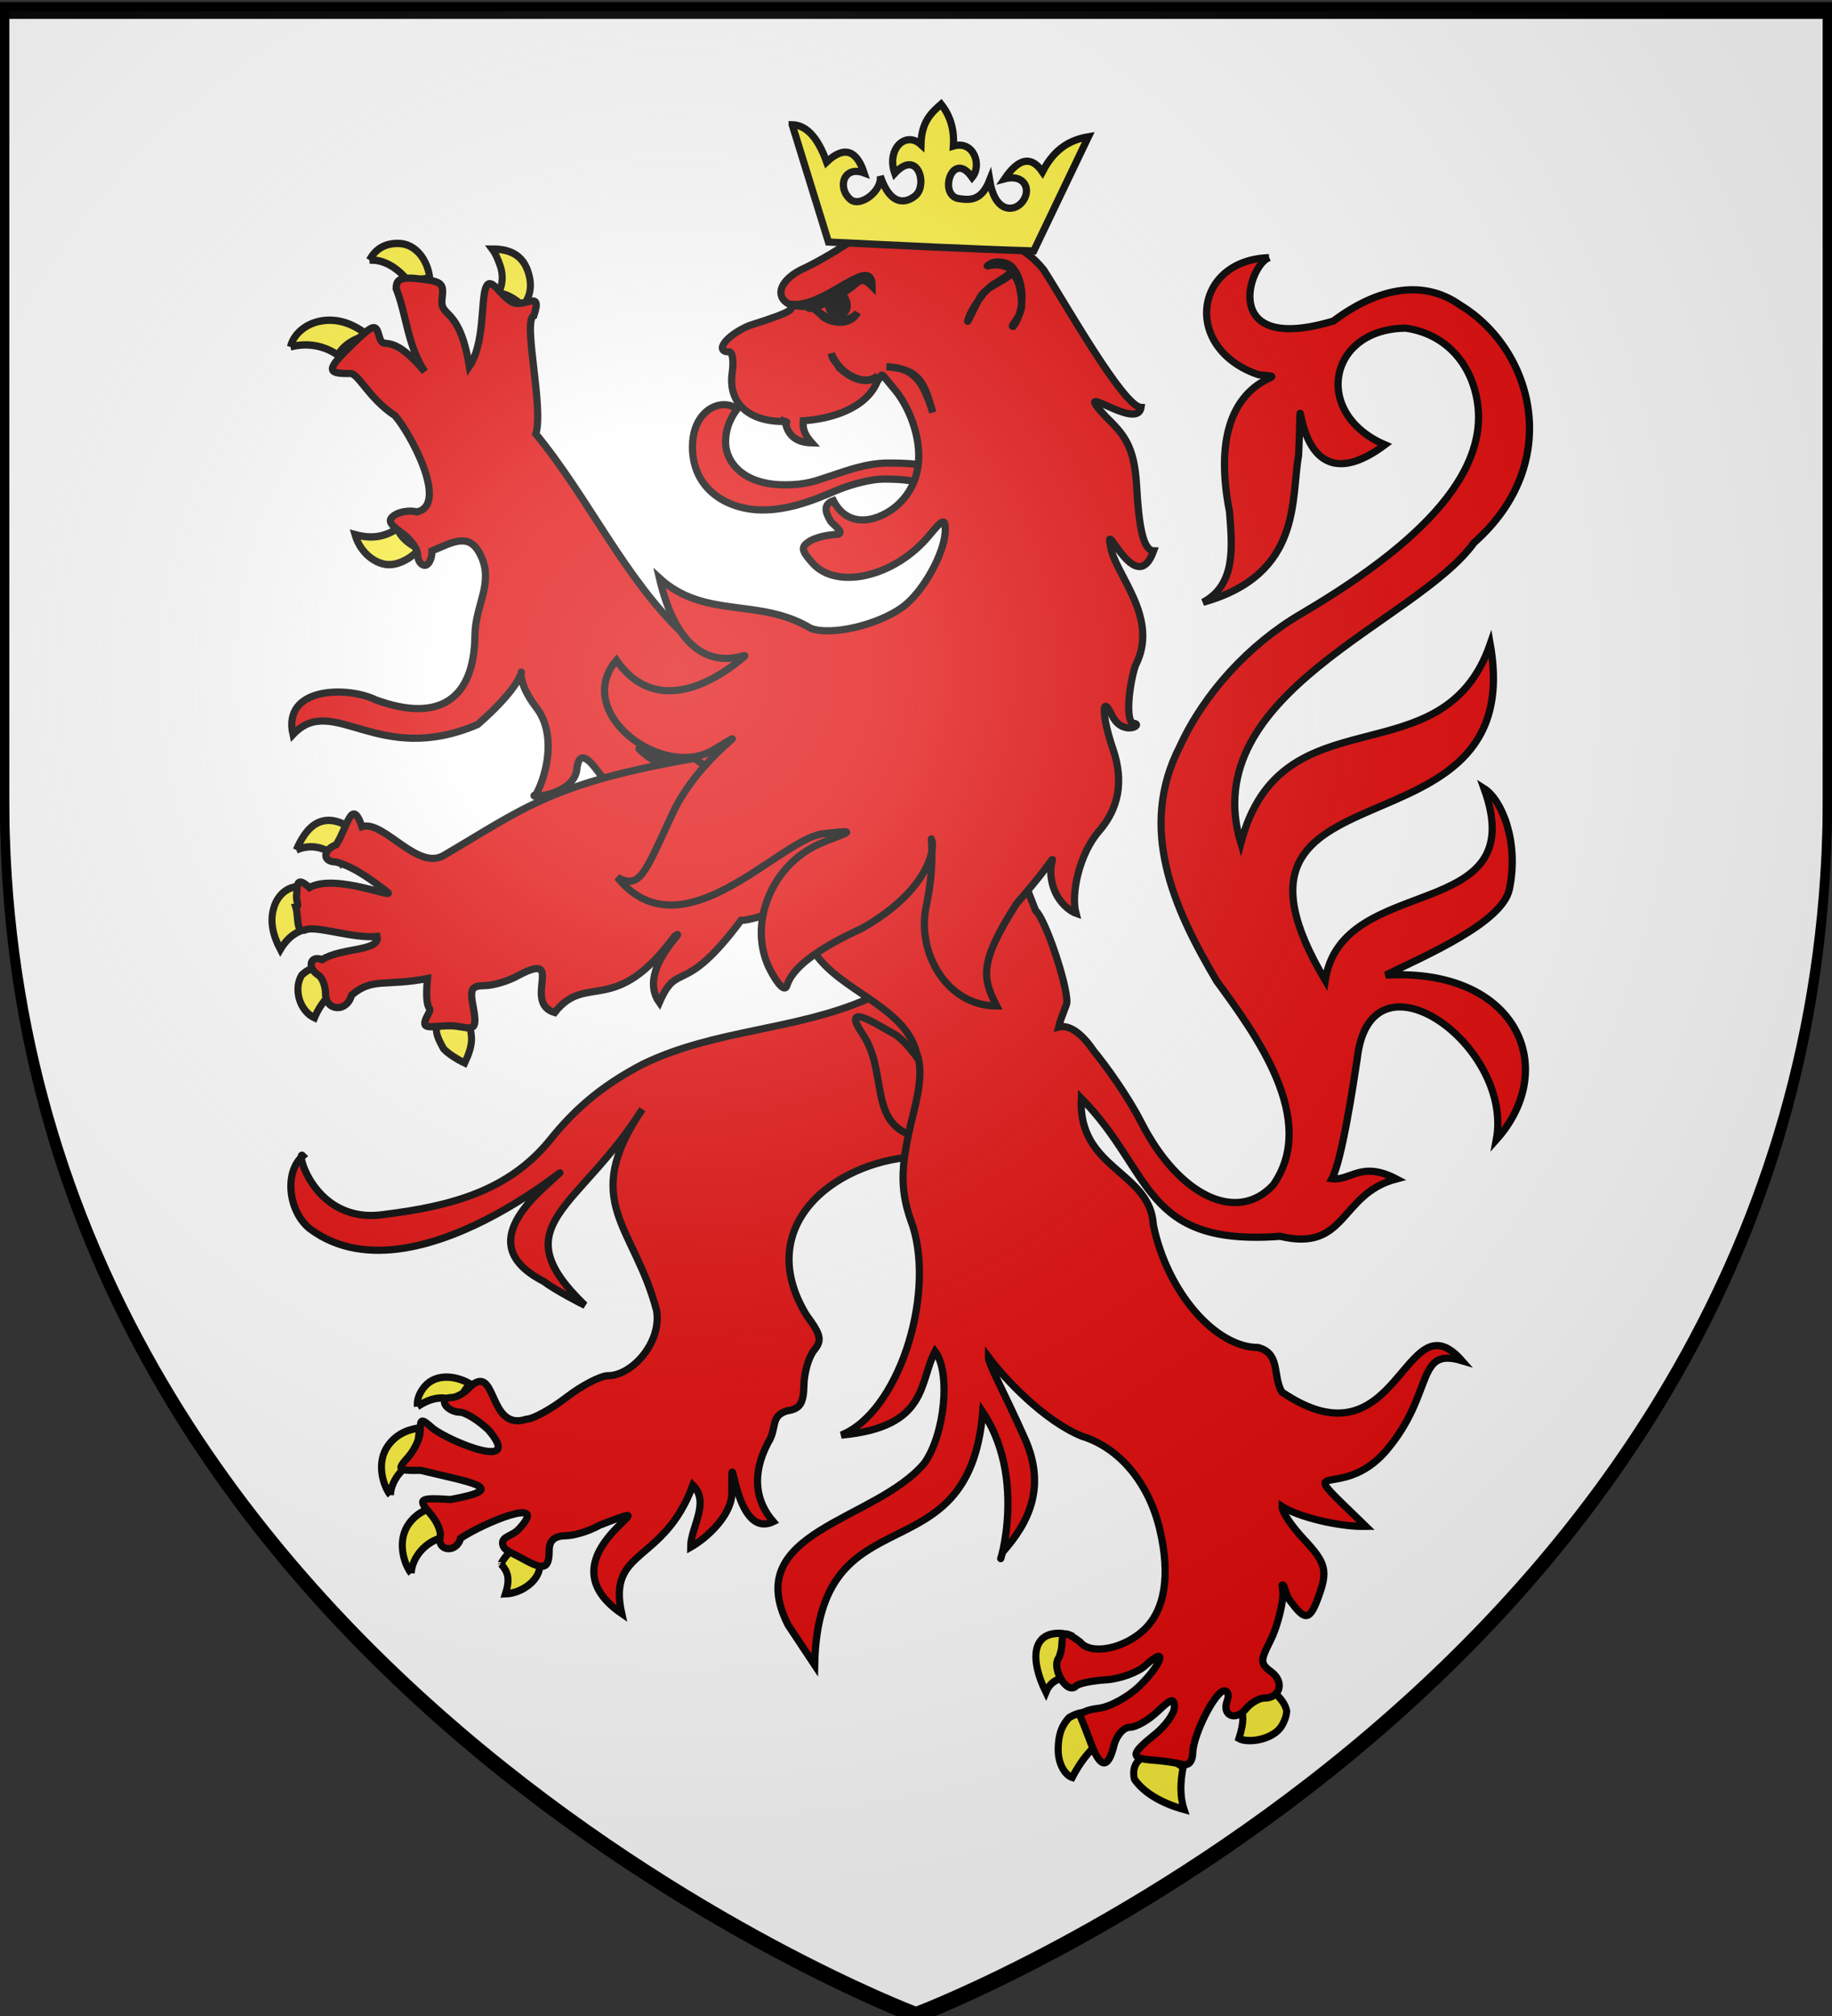
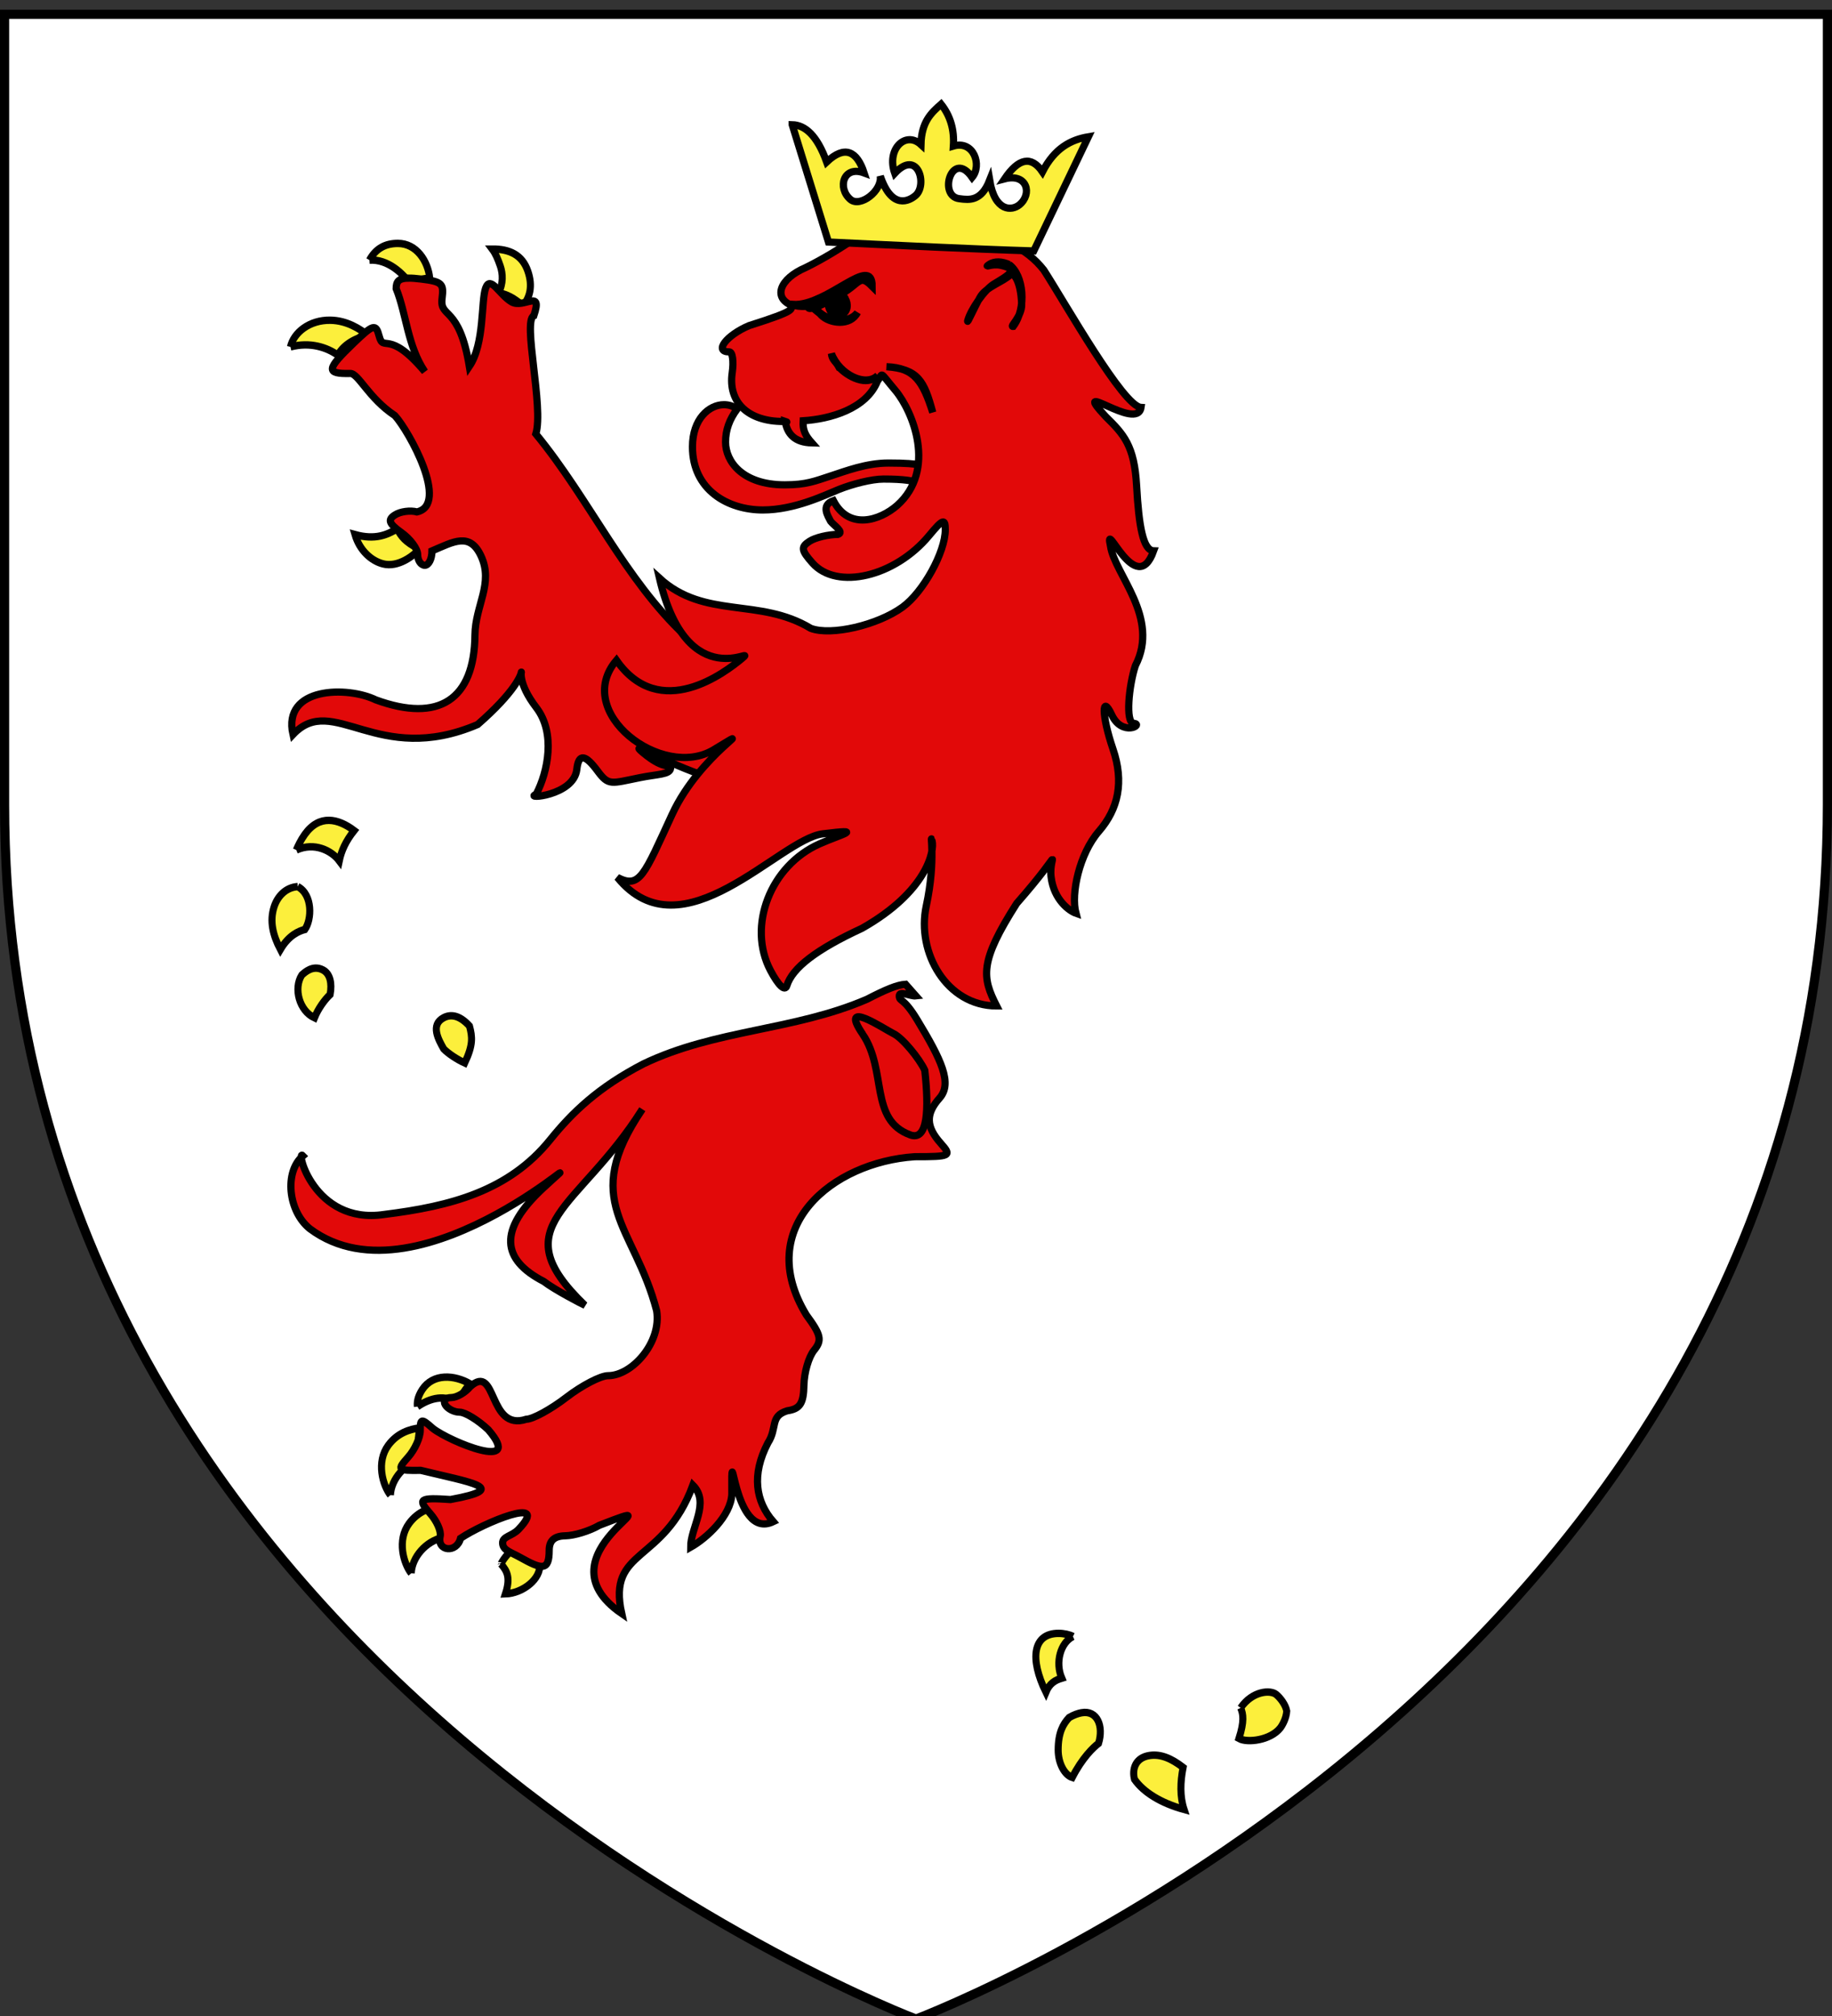
<svg xmlns="http://www.w3.org/2000/svg" xmlns:xlink="http://www.w3.org/1999/xlink" width="600" height="660" version="1.0">
  <rect width="100%" height="100%" fill="#333333" stroke="none" />
  <desc>Flag of Canton of Valais (Wallis)</desc>
  <defs>
    <radialGradient xlink:href="#c" id="d" cx="221.445" cy="226.331" r="300" fx="221.445" fy="226.331" gradientTransform="matrix(1.353 0 0 1.349 -77.63 -85.747)" gradientUnits="userSpaceOnUse" />
    <linearGradient id="c">
      <stop offset="0" style="stop-color:white;stop-opacity:.314" />
      <stop offset=".19" style="stop-color:white;stop-opacity:.251" />
      <stop offset=".6" style="stop-color:#6b6b6b;stop-opacity:.125" />
      <stop offset="1" style="stop-color:black;stop-opacity:.125" />
    </linearGradient>
  </defs>
  <g style="display:inline">
    <path d="M300 661s298.5-112.32 298.5-397.772V4.676H1.5v258.552C1.5 548.68 300 661 300 661z" style="fill:#fff;fill-opacity:1;fill-rule:evenodd;stroke:#000;stroke-width:3;stroke-linecap:butt;stroke-linejoin:miter;stroke-miterlimit:4;stroke-dasharray:none;stroke-opacity:1" />
  </g>
  <path d="M160.2 413.505c-.126-1.002-.037-2.55 1.375-4.587 3.09-4.458 9.127-3.997 13.576-1.57-1.172 1.153-2.92 3.565-3.212 5.367-3.894-2.576-7.946-1.62-11.74.79M152.532 437.441c-2.187-2.67-4.113-8.947-.6-13.48 2.587-3.34 6.089-4.348 8.999-4.71-.977 3.861-.172 6.31.51 8.544-4.683.955-8.688 5.226-8.909 9.646M189.551 451.64c-3.426 0-5.62 4.434-5.63 4.399 1.86 1.993 2.734 3.81 1.28 8.09 4.894-.148 10.216-4.05 9.715-8.09 0 0-1.908-4.4-5.365-4.4M158.443 458.577c-2.188-2.67-4.113-8.947-.6-13.481 2.586-3.338 6.089-4.347 8.999-4.709-.977 3.861-.173 6.31.51 8.544-4.683.955-8.688 5.226-8.909 9.646M183.712 105.089c-.688-1.878-1.305-3.29-2.26-4.502 4.936-.04 8.51 1.576 10.095 5.903 1.54 4.203.528 7.26-1.372 9.401-2.663-2.111-4.502-3.074-6.949-3.473 1.394-2.477 1.281-5.161.486-7.33M146.574 103.573c1.843-3.215 4.569-4.519 8.085-4.519 5.272 0 8.528 4.762 9.053 9.4-2.45.124-3.965.66-5.498 1.662-1.99-2.861-6.397-6.878-11.64-6.543M124.132 127.027c.941-3.884 5.394-7.294 11.328-7.21 4.763.067 8.476 2.393 10.703 4.096-4.565.889-7.4 3.217-8.559 5.352-3.12-2.118-7.887-3.63-13.472-2.238M154.38 176.253c1.387 2.074 2.11 3.363 6.351 5.457-1.466 1.637-5.944 5.065-10.333 3.97-3.352-.835-6.614-3.64-7.936-7.91 5.828 1.526 9.181.014 11.918-1.517M126.205 272.936c-3.33.187-5.723 2.56-6.71 5.452-1.338 3.918-.334 7.694 1.779 11.546 2.419-3.9 5.297-4.998 6.953-5.41 1.994-2.69 2.287-9.389-2.022-11.588M125.794 263.04c.46-1.028 1.236-2.648 2.416-4.217 4.139-5.503 9.465-4.295 14.011-1.042-2.37 2.836-3.624 5.492-4.214 8.186-2.161-2.757-7.056-5.142-12.213-2.928M133.351 295.455c-2.864-1.429-5.178.687-5.99 1.382-2.417 3.596-.723 9.668 3.598 11.563 1.053-2.475 2.854-4.851 4.454-6.31.564-3.054 0-5.608-2.062-6.635M167.688 308.362c-3.947 1.94-1.435 6.045-.026 8.438 1.288 1.293 3.877 2.89 5.981 3.806 2.45-4.988 2.161-7.052 1.346-9.982-2.495-2.626-4.986-3.4-7.3-2.262M346.401 475.651c-.888-.48-2.573-.84-4.079-.84-7.322 0-8.257 6.847-3.6 15.91 1.042-2.429 2.685-3.288 4.515-3.8-1.926-4.272-.376-9.562 3.164-11.27M348.824 496.276c-.919.158-2.215.563-3.51 1.3-1.739 1.787-3.107 4.093-3.107 8.744 0 3.673 1.852 6.788 3.996 7.442 2.866-5.302 5.924-8.079 7.477-9.22 1.469-4.589-.31-9.047-4.856-8.266M368.19 507.825c3.154-.453 6.188.8 9.506 3.223-.823 4.019-.933 7.885.276 11.367-6.748-1.764-11.593-4.738-14.082-8.133-.72-2.63.136-5.858 4.3-6.457M394.04 494.962c.761 1.69 1.067 3.617-.474 8.266 2.34 1.251 8.905.515 11.7-2.809.586-.697 1.752-2.618 1.864-4.611-.315-1.688-1.78-3.52-2.999-4.482-1.569-1.241-6.706-1.042-10.09 3.636" style="fill:#fcef3c;fill-opacity:1;stroke:#000;stroke-width:2;stroke-miterlimit:4;stroke-dasharray:none;stroke-opacity:1" transform="matrix(1.153 0 0 1.211 -48.003 -40.263)" />
-   <path d="M296.577 322.23c-2.753.18-6.418 1.698-12.683 4.93-23.86 10.294-49.592 9.81-73.165 21.132-14.734 7.625-23.3 15.858-30.535 24.825-13.553 16.795-32.588 21.784-54.406 24.479-23.212 3.458-29.136-21.999-26.566-19.21-6.154 5.202-4.908 18.141 2.273 23.895 36.701 27.419 100.645-35.678 76.61-13.516-15.21 14.026-13.73 23.675 0 30.766 3.42 2.662 12.8 7.54 13.417 7.766-27.388-26.433-2.087-30.915 18.84-64.145-20.656 30.424-2.633 37.921 4.693 65.937 1.691 10.384-8.032 21.282-15.909 21.282-2.41 0-8.568 3.188-13.636 7.094s-10.97 7.132-13.123 7.169c-12.687 4.134-9.493-18.67-18.4-10.678-1.595 1.956-4.379 3.584-6.232 3.584s-2.704 1.075-1.906 2.39c.797 1.314 2.899 2.389 4.691 2.389 1.793 0 6.022 2.576 9.384 5.75 12.018 13.982-12.679 3.889-18.18-.448-3.72-3.304-4.106-3.28-4.106.672 0 2.4-1.81 6.317-3.96 8.737-3.725 4.193-3.532 4.457 4.106 4.33 16.178 3.956 29.886 5.875 9.75 9.56-10.178-.682-10.891-.196-6.67 4.554 2.189 2.464 3.675 5.825 3.298 7.468-1.14 4.975 5.398 5.634 6.672.672 7.251-4.919 29.856-14.395 18.987-2.913-2.117 2.23-5.351 2.26-5.205 4.556.147 2.296 2.51 2.793 5.792 4.63 7.068 3.955 9.457 4.496 9.457-2.316 0-3.191 1.646-4.72 5.278-4.779 2.904-.046 7.918-1.556 11.144-3.435 29.112-11.288-21.242 9.222 7.331 28.9-4.777-21.645 13.615-15.917 23.313-42.042 5.737 5.755-.777 13.783-.733 20.311 5.283-2.99 13.135-10.236 13.49-17.324-.115-22.662.091 15.4 13.562 8.96-5.766-6.635-7.192-15.323-1.76-25.762 3.194-4.887.566-8.762 6.305-10.529 4.206-.608 5.385-2.367 5.498-8.364.08-4.166 1.563-9.293 3.3-11.425 2.701-3.316 2.335-5.015-2.493-11.574-17.486-28.782 8.51-50.033 35.483-51.824 11.792 0 12.218-.225 8.504-4.406-4.832-5.438-4.986-9.586-.367-14.785 4.281-4.818.592-12.541-7.33-25.613-4.601-7.591-5.756-5.806-5.866-7.766s3.723.124 5.425-.075c4.961-.579 5.138-.288.953-2.763-1.335-.79-2.673-1.153-4.325-1.045zM133.852 91.052c-3.204.02-4.105 1.026-4.105 3.435 3.39 8.412 3.686 18.678 9.384 27.182-12.01-14.22-13.466-6.06-14.956-11.65-1.098-4.123-1.878-3.91-8.43 2.39-8.774 8.434-9.187 10.038-1.027 9.857 2.667-.06 5.975 8.082 14.612 13.795 4.697 5.164 17.888 29.14 7.235 31.532-2.201-.586-5.429-.145-7.185.97-2.517 1.601-2.036 2.839 2.126 5.825 2.904 2.083 5.279 5.272 5.279 7.17 0 1.896 1.056 3.509 2.346 3.509s2.346-2.117 2.346-4.705c7.062-3.01 12.383-6.227 16.055 1.643 4.21 9.026-1.89 16.198-1.98 25.912-.194 21.112-11.766 28.793-32.476 21.207-9.157-4.494-30.671-4.39-27.126 11.35 13.17-13.97 27.541 10.793 60.48-3.277 25.07-21.847 6.69-21.889 19.247-5.504 6.321 8.248 3.826 20.912-.088 28.36-4.275 1.645 12.36.552 13.32-8.153.614-5.57 2.966-4.68 6.818.523 3.632 4.904 4.341 4.077 13.856 2.165 5.821-1.17 9.824-.99 10.044-3.061.22-2.073-1.212 1.484-9.164-5.228-10.289-8.683 49.382 31.239 55.561-2.516 3.73-20.505-7.738-27.674-34.594-31.908-.293-1.7.452 1.836-6.891-3.585-20.001-18.69-31.327-44.65-49.046-66.235 2.665-8.68-4.412-37.114-.66-38.682 3.048-9.076-3.334-2.16-7.33-4.555s-6.857-8.777-8.432-4.555c-1.574 4.223-.3 18.181-5.351 25.688-3.328-20.17-9.723-15.604-8.944-22.178.569-4.803.259-5.572-6.892-6.422-1.626-.194-2.964-.306-4.032-.299z" style="fill:#e20909;fill-opacity:1;stroke:#000;stroke-width:2.363;stroke-miterlimit:4;stroke-dasharray:none;stroke-opacity:1" />
+   <path d="M296.577 322.23c-2.753.18-6.418 1.698-12.683 4.93-23.86 10.294-49.592 9.81-73.165 21.132-14.734 7.625-23.3 15.858-30.535 24.825-13.553 16.795-32.588 21.784-54.406 24.479-23.212 3.458-29.136-21.999-26.566-19.21-6.154 5.202-4.908 18.141 2.273 23.895 36.701 27.419 100.645-35.678 76.61-13.516-15.21 14.026-13.73 23.675 0 30.766 3.42 2.662 12.8 7.54 13.417 7.766-27.388-26.433-2.087-30.915 18.84-64.145-20.656 30.424-2.633 37.921 4.693 65.937 1.691 10.384-8.032 21.282-15.909 21.282-2.41 0-8.568 3.188-13.636 7.094s-10.97 7.132-13.123 7.169c-12.687 4.134-9.493-18.67-18.4-10.678-1.595 1.956-4.379 3.584-6.232 3.584s-2.704 1.075-1.906 2.39c.797 1.314 2.899 2.389 4.691 2.389 1.793 0 6.022 2.576 9.384 5.75 12.018 13.982-12.679 3.889-18.18-.448-3.72-3.304-4.106-3.28-4.106.672 0 2.4-1.81 6.317-3.96 8.737-3.725 4.193-3.532 4.457 4.106 4.33 16.178 3.956 29.886 5.875 9.75 9.56-10.178-.682-10.891-.196-6.67 4.554 2.189 2.464 3.675 5.825 3.298 7.468-1.14 4.975 5.398 5.634 6.672.672 7.251-4.919 29.856-14.395 18.987-2.913-2.117 2.23-5.351 2.26-5.205 4.556.147 2.296 2.51 2.793 5.792 4.63 7.068 3.955 9.457 4.496 9.457-2.316 0-3.191 1.646-4.72 5.278-4.779 2.904-.046 7.918-1.556 11.144-3.435 29.112-11.288-21.242 9.222 7.331 28.9-4.777-21.645 13.615-15.917 23.313-42.042 5.737 5.755-.777 13.783-.733 20.311 5.283-2.99 13.135-10.236 13.49-17.324-.115-22.662.091 15.4 13.562 8.96-5.766-6.635-7.192-15.323-1.76-25.762 3.194-4.887.566-8.762 6.305-10.529 4.206-.608 5.385-2.367 5.498-8.364.08-4.166 1.563-9.293 3.3-11.425 2.701-3.316 2.335-5.015-2.493-11.574-17.486-28.782 8.51-50.033 35.483-51.824 11.792 0 12.218-.225 8.504-4.406-4.832-5.438-4.986-9.586-.367-14.785 4.281-4.818.592-12.541-7.33-25.613-4.601-7.591-5.756-5.806-5.866-7.766s3.723.124 5.425-.075zM133.852 91.052c-3.204.02-4.105 1.026-4.105 3.435 3.39 8.412 3.686 18.678 9.384 27.182-12.01-14.22-13.466-6.06-14.956-11.65-1.098-4.123-1.878-3.91-8.43 2.39-8.774 8.434-9.187 10.038-1.027 9.857 2.667-.06 5.975 8.082 14.612 13.795 4.697 5.164 17.888 29.14 7.235 31.532-2.201-.586-5.429-.145-7.185.97-2.517 1.601-2.036 2.839 2.126 5.825 2.904 2.083 5.279 5.272 5.279 7.17 0 1.896 1.056 3.509 2.346 3.509s2.346-2.117 2.346-4.705c7.062-3.01 12.383-6.227 16.055 1.643 4.21 9.026-1.89 16.198-1.98 25.912-.194 21.112-11.766 28.793-32.476 21.207-9.157-4.494-30.671-4.39-27.126 11.35 13.17-13.97 27.541 10.793 60.48-3.277 25.07-21.847 6.69-21.889 19.247-5.504 6.321 8.248 3.826 20.912-.088 28.36-4.275 1.645 12.36.552 13.32-8.153.614-5.57 2.966-4.68 6.818.523 3.632 4.904 4.341 4.077 13.856 2.165 5.821-1.17 9.824-.99 10.044-3.061.22-2.073-1.212 1.484-9.164-5.228-10.289-8.683 49.382 31.239 55.561-2.516 3.73-20.505-7.738-27.674-34.594-31.908-.293-1.7.452 1.836-6.891-3.585-20.001-18.69-31.327-44.65-49.046-66.235 2.665-8.68-4.412-37.114-.66-38.682 3.048-9.076-3.334-2.16-7.33-4.555s-6.857-8.777-8.432-4.555c-1.574 4.223-.3 18.181-5.351 25.688-3.328-20.17-9.723-15.604-8.944-22.178.569-4.803.259-5.572-6.892-6.422-1.626-.194-2.964-.306-4.032-.299z" style="fill:#e20909;fill-opacity:1;stroke:#000;stroke-width:2.363;stroke-miterlimit:4;stroke-dasharray:none;stroke-opacity:1" />
  <path d="M282.532 338.561c8.081 11.956 2.116 28.085 15.604 32.993 5.704 2.075 6.16-8.315 4.738-21.182-1.841-3.923-7.314-10.584-10.245-11.988s-18.178-11.779-10.097.177zM301.58 152.225c-2.16-.351-4.702-.635-10.578-.635-7.273 0-13.91 2.589-18.963 4.23-5.064 1.643-7.896 2.909-15.019 2.909-13.948 0-19.389-7.739-19.389-13.975 0-4.098 1.279-7.39 3.73-10.778-1.151-1.058-2.737-1.49-4.259-1.49-4.797 0-10.312 4.583-10.312 13.794 0 14.134 11.612 20.676 23.048 20.676 10.479 0 20.471-4.95 24.921-6.733 4.463-1.766 10.704-3.387 14.599-3.387 6.981 0 9.522.581 12.623 1.403.056-.37.127-1.075.127-1.678 0-1.893-.234-3.155-.527-4.336" style="fill:#e20909;fill-opacity:1;stroke:#000;stroke-width:2.363;stroke-miterlimit:4;stroke-dasharray:none;stroke-opacity:1" />
-   <path d="M415.626 84.355c-24.844.793-28.312 29.887-3.42 38.333 16.237 1.552-18.997-3.536-9.533 44.779.838 11.156 2.32 23.895-8.674 29.72 32.673-9.128 28.733-34.045 31.304-48.09 1.829-39.715-5.112 21.45 28.286-3.486-23.83-10.208-18.633-37.932 6.757-38.182 11.192 1.53 19.658 9.14 22.727 20.46 6.234 22.998-12.414 46.922-56.89 73.032-17.192 10.093-31.745 25.996-39.735 43.386-13.834 26.808-2.092 53.024 12.023 76.84 12.935 17.718 33.376 45.437 18.548 66.758-11.8 12.794-30.933 3.726-43.327-20.61-4.308-8.46-11.632-18.582-15.469-23.224-3.098-4.594-7.37-8.85-11.51-7.84.915-3.714 2.713-7.192 2.713-8.14 0-6.422-7.19-27.42-10.264-30.02-11.846-29.304-3.794-25.979-33.041-35.42-4.348 1.068-20.688 19.933-30.08 24.371-5.407 2.556-5.621 22.546-9.237 24.865 8.52 12.739 29.442 17.533 33.357 32.707 1.769 4.739 1.459 10.145-1.173 20.61-4.494 17.866-4.116 25.247 0 36.291 7.286 23.398-5.034 61.04-23.46 68.327 28.615-2.63 25.359-17.237 30.718-27.405 5.15 6.779 3.234 26.96-3.446 36.515-16.027 19.245-60.446 22.143-44.676 53.085l8.68 13.077c1.146-58.093 50.375-27.37 55.057-82.814 16.14 24.227 2.962 56.666 6.525 45.85 8.455-9.57 14.387-21.2 7.266-37.147-7.122-15.948-12.009-24.47-11.958-26.774 5.148 6.99 18.126 20.881 30.644 25.986 12.3 3.754 21.925 15.311 25.512 30.542 3.532 14.997 1.681 26.484-5.278 32.931-6.682 6.19-17.283 8.21-20.747 3.958-8.482-6.551-4.617.334-6.992 4.995-2.69 3.3 2.564 12.433 5.599 9.343.814-.83 5.187-1.734 9.75-2.017s10.47-2.401 13.05-4.779c7.345-6.77 5.457-.533-2.053 6.796-3.69 3.601-9.76 6.913-13.49 7.318-3.728.405-6.347 1.67-5.791 2.837s2.106 5.123 3.446 8.737c3.026 8.167 5.562 8.37 7.477.597.81-3.285 3.17-5.973 5.206-5.973 2.035 0 6.177-2.37 9.164-5.228 4.42-4.23 5.425-4.46 5.425-1.344 0 2.105-2.904 6.118-6.452 8.961-7.961 6.379-8.06 7.822-.586 8.364 3.225.234 7.448.806 9.384 1.344 2.246.624 3.571-.682 3.665-3.734.187-6.072 7.416-20.311 10.337-20.311 1.217 0 1.646 1.447.953 3.285-1.827 4.85 2.753 6.793 6.158 2.614 1.595-1.957 4.31-3.51 6.012-3.51 5.187 0 6.636-5.317 2.346-8.513-3.73-2.777-3.766-3.61-.367-10.305 2.027-3.992 3.455-9.79 3.886-12.769.665-4.6-.532-5.432.146-5.451s.794 3.03 2.566 5.376c4.417 5.845 6.052 6.806 8.87-.746 3.463-9.275 2.955-11.64-4.691-19.789-3.87-4.126-7.032-8.874-6.965-10.529 5.227 3.393 18.62 6.704 27.45 6.52-26.044-25.3-8.71-6.476 6.919-25.093 15.63-18.616 9.283-33.715 24.528-29.171-19.006-21.622-20.462 36.396-58.97 10.258-3.098-5.566-.335-12.551-7.771-14.562-14.138-.024-29.908-18.437-34.31-40.174-1.004-17.62-24.78-18.088-23.606-41.444 23.642 24.004 19.88 48.585 65.161 45.211 21.96 5.258 19.29-13.867 38.024-18.777-11.548-6.025-14.934.708-21.076-.074 3.285-6.013 7.126-31.704 8.261-39.2 4.2-38.273 51.331-4.415 45.57 26.428 20.865-23.325 6.917-56.34-36.203-53.88 13.266-6.529 38.196-17.18 40.483-28.155 3.25-15.601-2.55-29.304-8.288-32.935 16.214 44.83-46.567 26.977-52.02 62.811-44.723-75.094 67.02-36.792 54.028-110.105-15.585 45.03-68.499 14.743-81.669 65.19-14.888-49.345 57.523-72.167 76.361-98.356 29.608-26.18 19.383-63.292-4.516-77.8-11.573-8.182-26.167-6.288-41.567 5.227-37.381 11.145-27.677-18.534-21.04-20.76zM227.558 248.27c-46.966 8.095-56.157 16.524-81.947 31.617-8.76 5.627-19.89-11.543-27.067-9.251-3.361-9.809-4.702.047-8.416 5.89-4.554 1.78-4.554 5.676 0 5.676 6.334 1.794 11.672 6.034 16.422 9.558 4.609 3.42-16.592-6.126-25.22-1.165-3.726-3.394-4.105-1.673-4.105 1.762-.61 2.469 1.162 4.314-.366 4.556 1.024 3.296-.044 8.884 3.299 7.467s15.76 2.996 23.334 2.189c1.105 4.98-11.547 3.53-17.982 7.593-3.995-1.56-5.03 2.697-1.247 5.078 1.29.812 2.346 3.498 2.346 6.049 0 5.81 7.033 6.254 8.504.522 6.948-5.883 10.801-2.773 24.887-5.461-1.19 12.95 2.221 7.983.04 12.033-2.886 5.356 1.316 3.41 7.33 3.435s9.47 3.637 7.698-5.675c-1.26-6.42-.826-7.394 3.739-7.468 2.87-.046 7.918-1.557 11.143-3.435 15.425-8.08.989 9.066 11.707 12.25 10.478-13.36 19.455 1.873 39.318-25.02 5.194-3.517-12.678 10.996-5.033 21.733 6.111-14.038 7.705-1.328 26.733-26.885 5.186 0 26.24-7.264 28.464-17.816l18.12-28.254c-2.807-22.79-39.484 11.853-61.7-6.978z" style="fill:#e20909;fill-opacity:1;stroke:#000;stroke-width:2.363;stroke-miterlimit:4;stroke-dasharray:none;stroke-opacity:1" />
  <path d="M291.191 74.879c-5.047.088-7.857.99-10.85 2.987-5.403 3.612-10.614 6.844-16.421 9.708-8.613 3.665-10.901 9.957-4.472 12.47-.865 1.3 2.271 1.385-14.15 6.571-7.474 3.182-11.54 8.588-6.451 8.588 1.067 0 1.502 3.057.953 6.87-1.4 9.72 5.3 15.948 16.788 15.906.068 0 .356.025.587.074-.004-.024.004-.05 0-.075.877.296.466.174 0 .075.672 3.98 3.099 6.825 8.724 6.945-2.094-2.35-3.065-4.132-2.86-7.244 8.785-.547 20.671-3.856 24.34-12.993 2.01-2.566.252-3.618 5.865 3.062 5.745 6.836 13.58 26.04.587 37.636-5.666 4.95-15.812 8.246-20.894-1.569-4.25 1.536-1.702 5.154-.88 6.796.968 1.26 4.52 3.525 2.42 4.256-3.226.04-7.427 1.026-9.311 2.24-2.932 1.89-2.792 2.954.953 7.17 7.977 8.978 27.033 4.457 38.195-9.037 4.438-5.364 5.269-5.663 5.279-1.941.019 7.357-7.216 20.467-14.003 25.39-8.177 5.93-23.39 9.456-30.058 6.944-16.86-10.183-34.708-2.865-49.558-16.428 9.152 39.245 32.78 21.493 27.076 26.25-5.45 4.546-26.87 21.042-41.152.632-14.52 17.016 14.947 39.344 31.744 29.347 16.568-9.86-4.283 1.145-13.49 21.058-9.206 19.913-10.553 24.528-17.96 20.685 21.242 26.127 53.002-12.488 67.226-14.263s6.196.083-1.026 3.286c-16.073 7.128-23.74 26.91-16.056 41.444 2.614 4.943 4.757 6.948 5.352 5.003 1.79-5.85 9.698-11.92 24.633-18.818 21.206-11.983 23.805-25.327 22.946-28.6-.876-3.337 1.368 6.09-1.906 21.282-3.287 15.255 6.742 32.744 23.039 32.744-4.755-9.347-5.7-14.352 6.579-33.565 16.658-18.995 10.35-16.22 11.263-8.654s6.08 11.156 8.143 11.877c-1.717-6.419 1.135-19.491 7.5-26.82 6.363-7.33 8.32-16.124 4.618-26.958s-3.803-18.384-.367-11.126 10.69 3.042 7.114 2.703c-2.723-.258-1.542-12.314.584-18.833 8.183-15.818-6.838-29.95-8.138-39.204-2.215-10.03 8.376 17.68 14.14 1.58-3.45-.112-4.85-8.017-5.585-21.283-.736-13.265-4.283-16.9-10.094-22.637-12.254-13.152 10.327 5.102 11.538-3.025-5.82-.35-24.605-33.77-31.845-44.99-11.531-14.75-33.372-13.215-50.659-13.516z" style="fill:#e20909;fill-opacity:1;stroke:#000;stroke-width:2.363;stroke-miterlimit:4;stroke-dasharray:none;stroke-opacity:1" />
  <path d="M264.724 100.656c.093.452.8.406 1.755.12.35.865 1.529 1.227 2.561 2.473 2.68 2.67 9.407 3.668 11.8-.935-2.624 3.66-10.089 3.444-13.958-1.658 2.726-.92 5.723-2.73 4.785-2.222-1.218.66.433 6.261 3.845 4.71 2.295-1.044 2.36-3.692 1.298-5.413-.11-1.76-10.644-1.42-12.086 2.925z" style="fill:#000;fill-opacity:1;stroke:#000;stroke-width:2.363;stroke-miterlimit:4;stroke-dasharray:none;stroke-opacity:1" />
  <path d="M330.508 86.61c4.788 3.44 5.816 14.262 1.32 20.264-1.38.195 2.928-3.194 2.78-7.322-.286-7.898-2.818-10.488-3.642-9.668-2.442 2.43-8.056 3.981-9.993 7.45s-4.39 9.022-4.038 7.663c.91-3.511 5.414-10.089 8.591-12.022 4.804-2.923 8.377-4.794 2.289-6.105-3.167-.682-5.717 1.019-3.873-.271 1.754-1.227 4.303-1.047 6.566.012zM305.486 135.027c-2.801-10.389-4.772-14.18-15.148-14.973 9.275.309 11.984 5.073 15.148 14.973zM269.666 98.714c12.419-3.782 10.728-10.23 15.98-4.969.028-10.844-14.694 6.59-25.964 5.929 1.363 1.037 7.66.949 9.984-.96zM274.769 120.2c2.804 3.071 9.22 6.552 12.727 2.7-3.916 3.918-12.51-.21-15.192-7.126.206 2.101 1.403 2.438 2.465 4.426z" style="fill:#e20909;fill-opacity:1;stroke:#000;stroke-width:2.363;stroke-miterlimit:4;stroke-dasharray:none;stroke-opacity:1" />
  <path d="m259.455 40.831 11.874 38.407c22.356 1.078 47.547 2.338 67.239 2.917l17.886-37.379c-5.75.97-11.046 3.706-15.046 11.48-3.688-5.39-7.837-4.437-12.406 2.303 7.478-1.953 9.137 5.025 4.845 8.507-2.418 1.962-8.002 2.407-9.728-8.055-2.712 6.89-6.58 6.488-9.852 6.05-7.21-.734-2.458-16.39 4.112-6.99 3.312-3.966.554-12.223-6.136-10.253.36-5.379-1.024-9.928-4.024-13.707-3.215 2.851-6.42 5.716-6.6 13.219-5.02-4.601-11.373 1.471-8.579 9.41 7.604-8.169 10.789 3.792 6.857 7.229-2.05 1.793-7.793 4.902-11.596-6.335.689 4.806-6.554 10.415-9.788 7.656-4.37-3.727-2.341-11.222 4.498-8.673-2.345-7.177-6.343-9.174-12.273-3.583-3.137-8.753-7.096-12.1-11.283-12.203z" style="fill:#fcef3c;fill-opacity:1;fill-rule:evenodd;stroke:#000;stroke-width:2.363;stroke-linecap:butt;stroke-linejoin:miter;stroke-miterlimit:4;stroke-dasharray:none;stroke-opacity:1" />
-   <path d="M300 658.5s298.5-112.32 298.5-397.772V2.176H1.5v258.552C1.5 546.18 300 658.5 300 658.5" style="opacity:1;fill:url(#d);fill-opacity:1;fill-rule:evenodd;stroke:none;stroke-width:1px;stroke-linecap:butt;stroke-linejoin:miter;stroke-opacity:1" />
-   <path d="M300 658.5S1.5 546.18 1.5 260.728V2.176h597v258.552C598.5 546.18 300 658.5 300 658.5z" style="opacity:1;fill:none;fill-opacity:1;fill-rule:evenodd;stroke:#000;stroke-width:3;stroke-linecap:butt;stroke-linejoin:miter;stroke-miterlimit:4;stroke-dasharray:none;stroke-opacity:1" />
</svg>